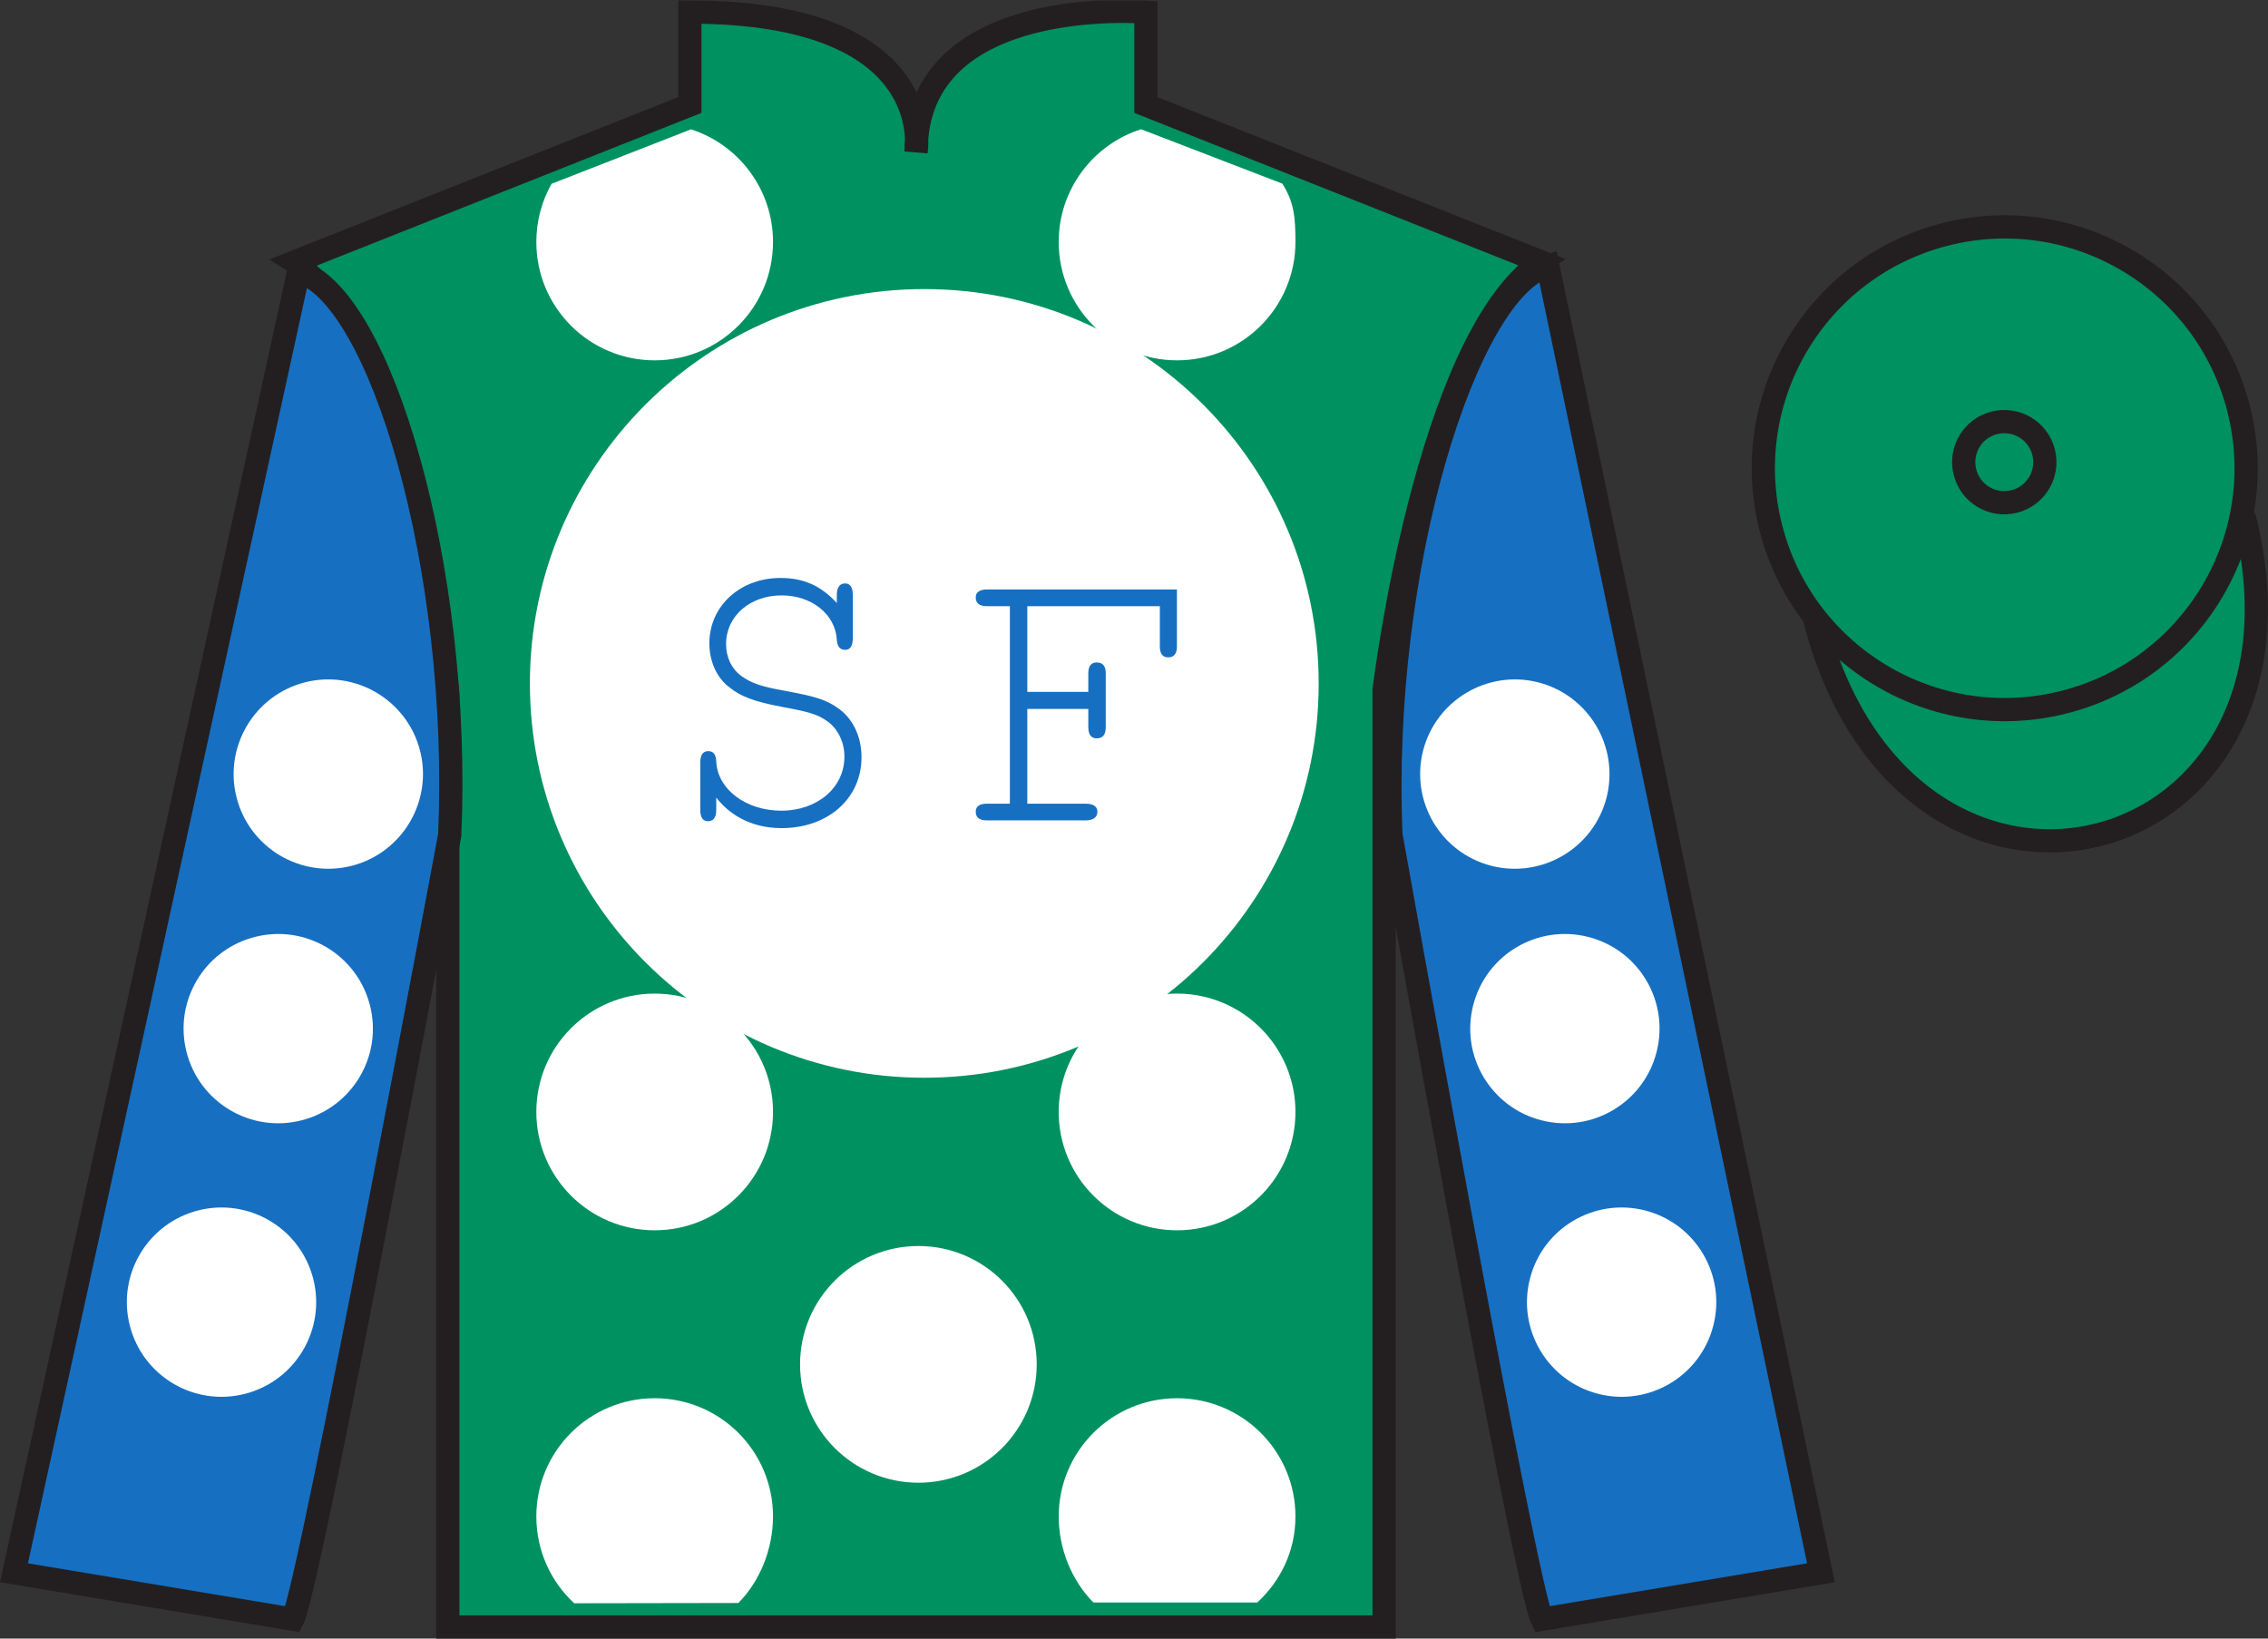
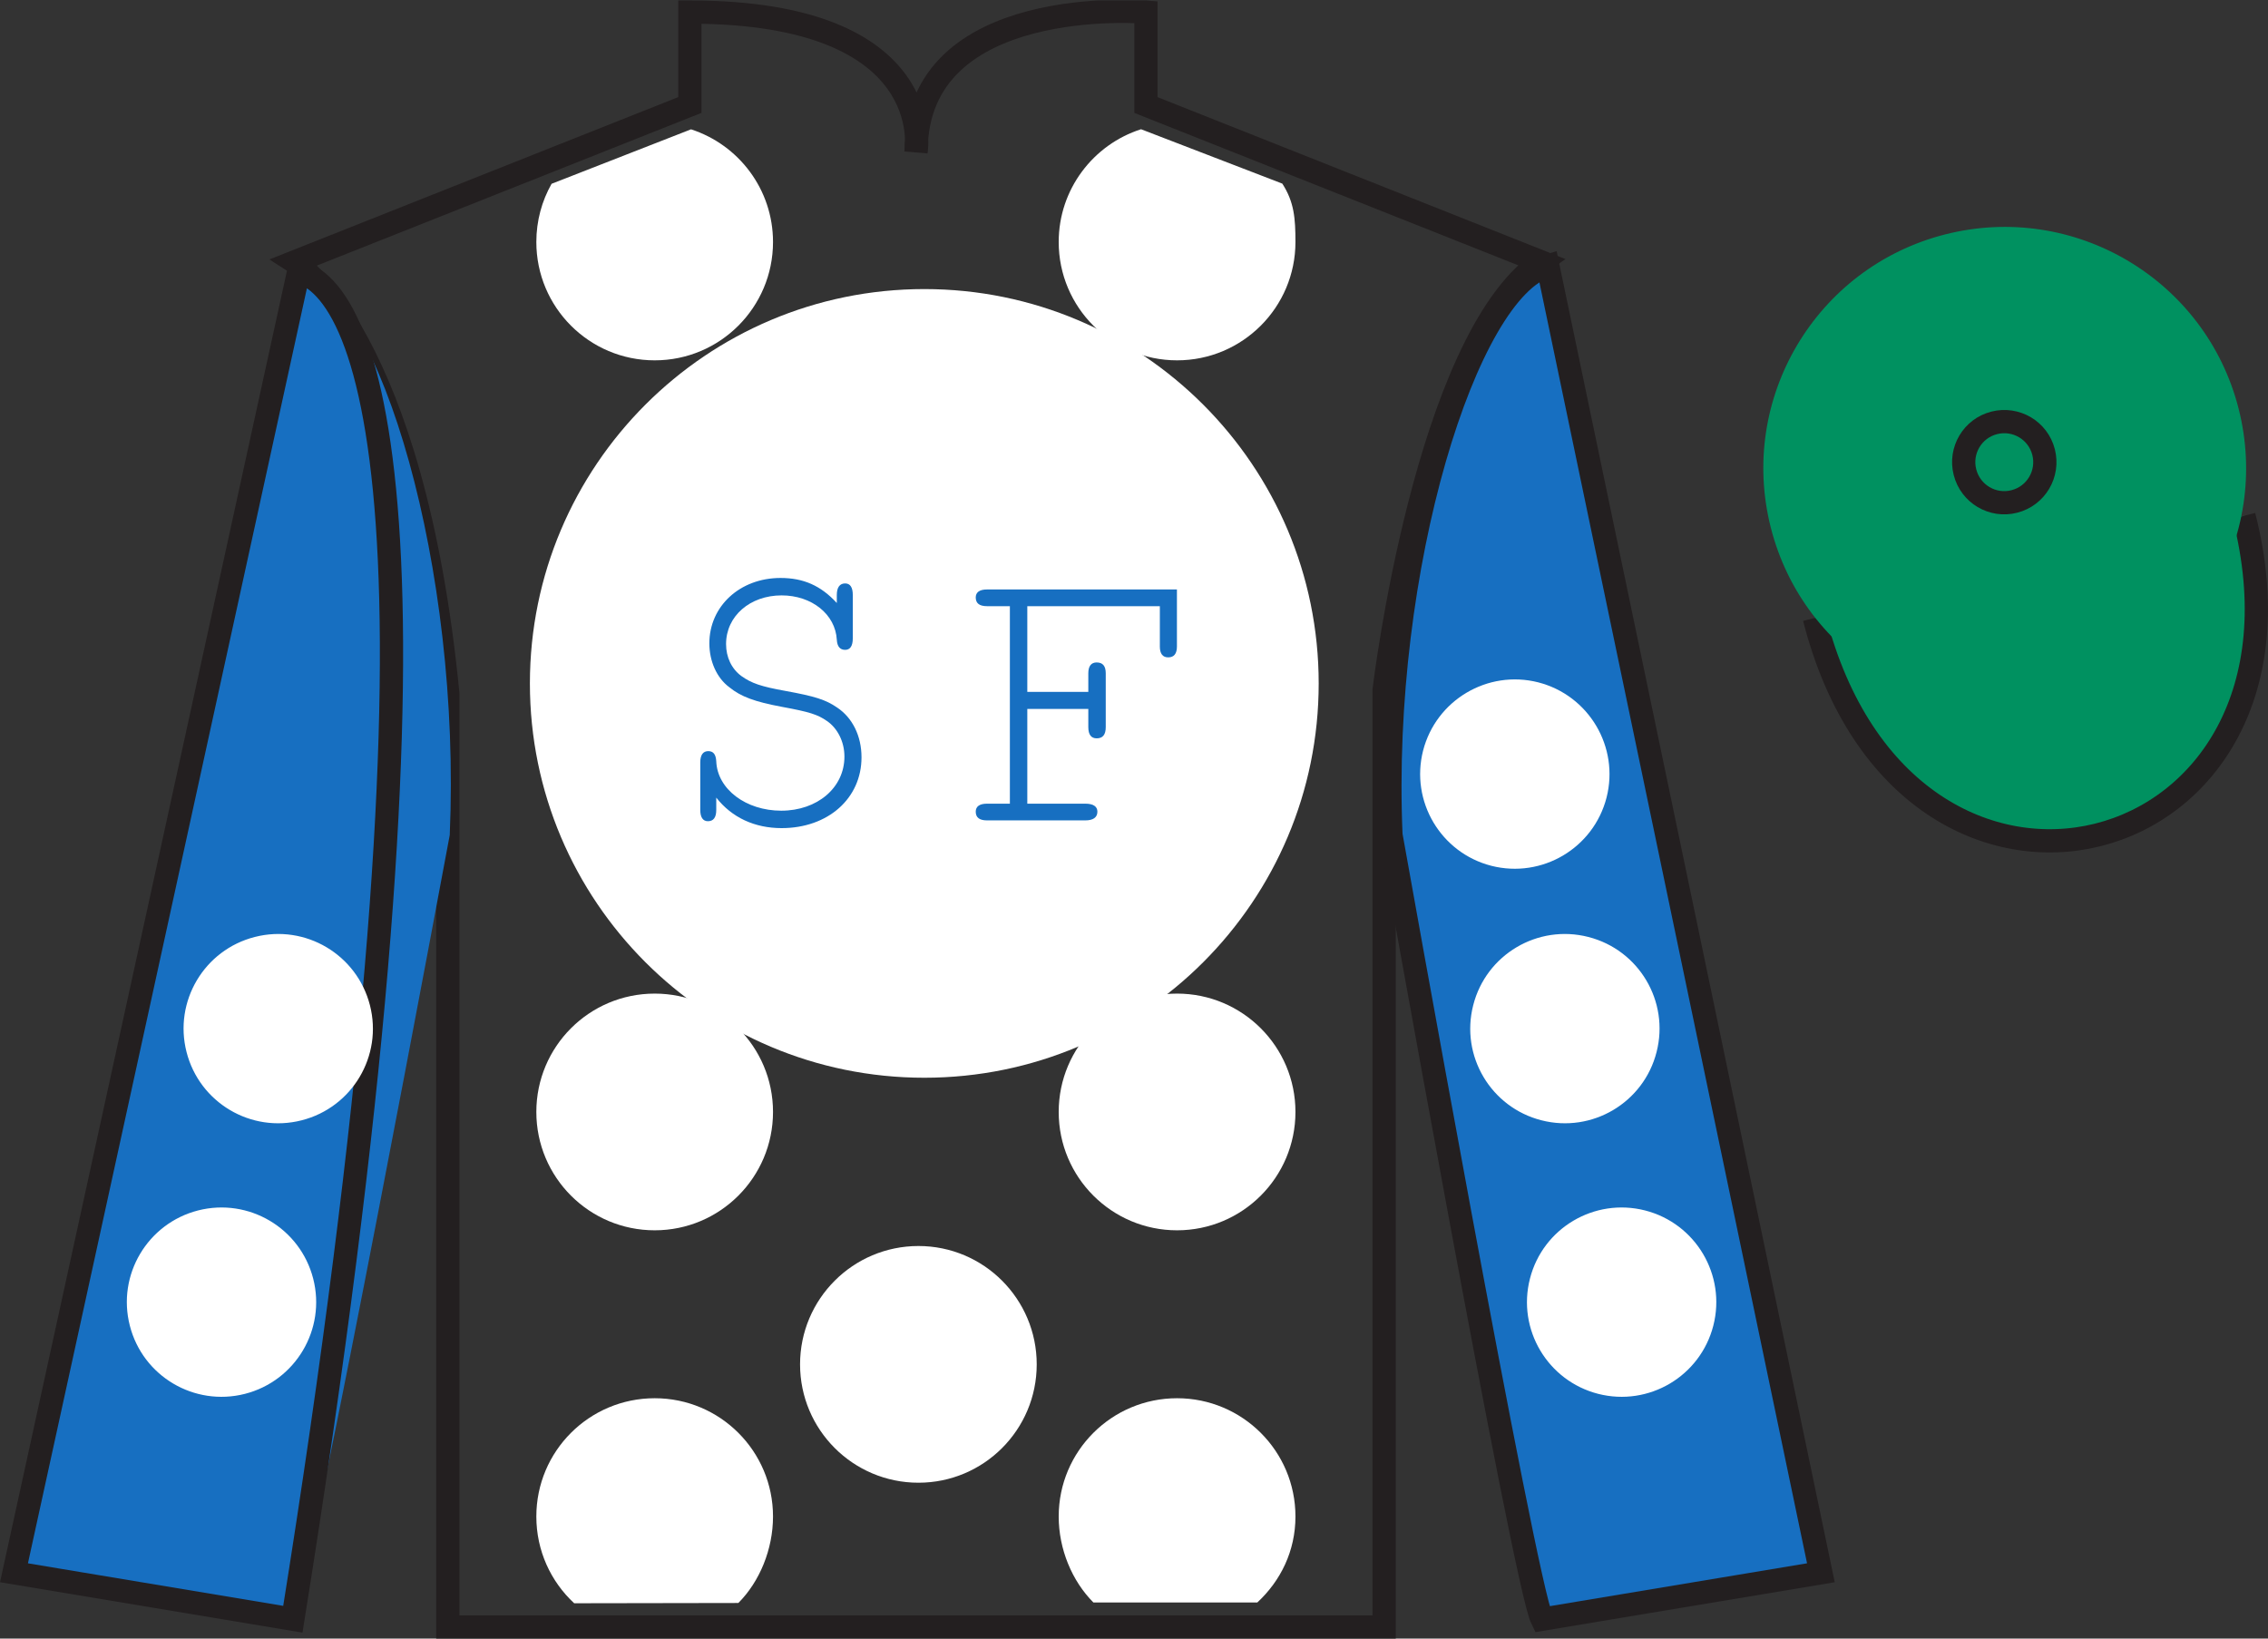
<svg xmlns="http://www.w3.org/2000/svg" xmlns:xlink="http://www.w3.org/1999/xlink" width="97.59pt" height="70.52pt" viewBox="0 0 97.59 70.52" version="1.1">
  <rect x="0" y="0" width="97.59" height="70.52" fill="#333333" stroke="none" />
  <defs>
    <g>
      <symbol overflow="visible" id="glyph0-0">
        <path style="stroke:none;" d="" />
      </symbol>
      <symbol overflow="visible" id="glyph0-1">
        <path style="stroke:none;" d="M 7.406 -9.391 C 6.719 -10.141 5.969 -10.469 4.984 -10.469 C 3.234 -10.469 1.922 -9.25 1.922 -7.656 C 1.922 -6.891 2.234 -6.172 2.781 -5.766 C 3.281 -5.359 3.875 -5.141 5.047 -4.922 C 6.234 -4.703 6.578 -4.594 6.984 -4.312 C 7.438 -4 7.734 -3.422 7.734 -2.781 C 7.734 -1.438 6.562 -0.453 5.016 -0.453 C 3.5 -0.453 2.266 -1.375 2.219 -2.578 C 2.203 -2.875 2.094 -3.016 1.875 -3.016 C 1.656 -3.016 1.531 -2.859 1.531 -2.531 L 1.531 -0.484 C 1.531 -0.156 1.656 0 1.859 0 C 2.094 0 2.219 -0.156 2.219 -0.484 L 2.219 -1.016 C 2.891 -0.156 3.875 0.297 5.031 0.297 C 7.031 0.297 8.469 -0.984 8.469 -2.75 C 8.469 -3.672 8.078 -4.453 7.422 -4.891 C 6.922 -5.234 6.469 -5.375 5.188 -5.609 C 4.141 -5.797 3.734 -5.938 3.297 -6.25 C 2.875 -6.562 2.641 -7.062 2.641 -7.625 C 2.641 -8.828 3.672 -9.719 5.031 -9.719 C 6.328 -9.719 7.344 -8.906 7.406 -7.812 C 7.422 -7.516 7.547 -7.375 7.766 -7.375 C 7.984 -7.375 8.094 -7.547 8.094 -7.875 L 8.094 -9.734 C 8.094 -10.062 7.984 -10.234 7.766 -10.234 C 7.531 -10.234 7.406 -10.062 7.406 -9.734 L 7.406 -9.391 Z M 7.406 -9.391 " />
      </symbol>
      <symbol overflow="visible" id="glyph1-0">
        <path style="stroke:none;" d="" />
      </symbol>
      <symbol overflow="visible" id="glyph1-1">
        <path style="stroke:none;" d="M 3 -4.797 L 5.625 -4.797 L 5.625 -4.016 C 5.625 -3.688 5.75 -3.531 5.984 -3.531 C 6.25 -3.531 6.375 -3.688 6.375 -4.016 L 6.375 -6.328 C 6.375 -6.641 6.25 -6.797 5.984 -6.797 C 5.75 -6.797 5.625 -6.641 5.625 -6.328 L 5.625 -5.531 L 3 -5.531 L 3 -9.219 L 8.703 -9.219 L 8.703 -7.484 C 8.703 -7.172 8.828 -7.016 9.062 -7.016 C 9.312 -7.016 9.438 -7.172 9.438 -7.484 L 9.438 -9.938 L 1.266 -9.938 C 0.938 -9.938 0.781 -9.812 0.781 -9.594 C 0.781 -9.344 0.938 -9.219 1.266 -9.219 L 2.25 -9.219 L 2.25 -0.719 L 1.266 -0.719 C 0.938 -0.719 0.781 -0.594 0.781 -0.375 C 0.781 -0.125 0.938 0 1.266 0 L 5.5 0 C 5.828 0 6.016 -0.125 6.016 -0.375 C 6.016 -0.594 5.844 -0.719 5.5 -0.719 L 3 -0.719 L 3 -4.797 Z M 3 -4.797 " />
      </symbol>
    </g>
    <clipPath id="clip1">
      <path d="M 0 70.52 L 97.59 70.52 L 97.59 0.02 L 0 0.02 L 0 70.52 Z M 0 70.52 " />
    </clipPath>
  </defs>
  <g id="surface0">
    <g clip-path="url(#clip1)" clip-rule="nonzero">
-       <path style=" stroke:none;fill-rule:nonzero;fill:rgb(0%,56.872%,37.69%);fill-opacity:1;" d="M 12.684 11.27 C 12.684 11.27 17.77 14.52 19.27 29.855 C 19.27 29.855 19.27 44.855 19.27 70.02 L 59.559 70.02 L 59.559 29.688 C 59.559 29.688 61.352 14.688 66.309 11.27 L 49.309 4.52 L 49.309 0.52 C 49.309 0.52 39.418 -0.312 39.418 6.52 C 39.418 6.52 40.434 0.52 29.684 0.52 L 29.684 4.52 L 12.684 11.27 " />
      <path style="fill:none;stroke-width:10;stroke-linecap:butt;stroke-linejoin:miter;stroke:rgb(13.73%,12.16%,12.549%);stroke-opacity:1;stroke-miterlimit:4;" d="M 126.836 592.505 C 126.836 592.505 177.695 560.005 192.695 406.645 C 192.695 406.645 192.695 256.645 192.695 5.005 L 595.586 5.005 L 595.586 408.325 C 595.586 408.325 613.516 558.325 663.086 592.505 L 493.086 660.005 L 493.086 700.005 C 493.086 700.005 394.18 708.325 394.18 640.005 C 394.18 640.005 404.336 700.005 296.836 700.005 L 296.836 660.005 L 126.836 592.505 Z M 126.836 592.505 " transform="matrix(0.1,0,0,-0.1,0,70.52)" />
      <path style=" stroke:none;fill-rule:nonzero;fill:rgb(9.02%,43.529%,75.491%);fill-opacity:1;" d="M 12.602 69.688 C 13.352 68.188 19.352 35.938 19.352 35.938 C 19.852 24.438 16.352 12.688 12.852 11.688 L 0.602 67.688 L 12.602 69.688 " />
-       <path style="fill:none;stroke-width:10;stroke-linecap:butt;stroke-linejoin:miter;stroke:rgb(13.73%,12.16%,12.549%);stroke-opacity:1;stroke-miterlimit:4;" d="M 126.016 8.325 C 133.516 23.325 193.516 345.825 193.516 345.825 C 198.516 460.825 163.516 578.325 128.516 588.325 L 6.016 28.325 L 126.016 8.325 Z M 126.016 8.325 " transform="matrix(0.1,0,0,-0.1,0,70.52)" />
+       <path style="fill:none;stroke-width:10;stroke-linecap:butt;stroke-linejoin:miter;stroke:rgb(13.73%,12.16%,12.549%);stroke-opacity:1;stroke-miterlimit:4;" d="M 126.016 8.325 C 198.516 460.825 163.516 578.325 128.516 588.325 L 6.016 28.325 L 126.016 8.325 Z M 126.016 8.325 " transform="matrix(0.1,0,0,-0.1,0,70.52)" />
      <path style=" stroke:none;fill-rule:nonzero;fill:rgb(9.02%,43.529%,75.491%);fill-opacity:1;" d="M 78.352 67.688 L 66.602 11.438 C 63.102 12.438 59.352 24.438 59.852 35.938 C 59.852 35.938 65.602 68.188 66.352 69.688 L 78.352 67.688 " />
      <path style="fill:none;stroke-width:10;stroke-linecap:butt;stroke-linejoin:miter;stroke:rgb(13.73%,12.16%,12.549%);stroke-opacity:1;stroke-miterlimit:4;" d="M 783.516 28.325 L 666.016 590.825 C 631.016 580.825 593.516 460.825 598.516 345.825 C 598.516 345.825 656.016 23.325 663.516 8.325 L 783.516 28.325 Z M 783.516 28.325 " transform="matrix(0.1,0,0,-0.1,0,70.52)" />
      <path style="fill-rule:nonzero;fill:rgb(0%,56.872%,37.69%);fill-opacity:1;stroke-width:10;stroke-linecap:butt;stroke-linejoin:miter;stroke:rgb(13.73%,12.16%,12.549%);stroke-opacity:1;stroke-miterlimit:4;" d="M 780.703 439.223 C 820.391 283.598 1004.336 331.177 965.547 483.208 " transform="matrix(0.1,0,0,-0.1,0,70.52)" />
      <path style=" stroke:none;fill-rule:nonzero;fill:rgb(100%,100%,100%);fill-opacity:1;" d="M 39.52 26.371 C 42.332 26.371 44.609 24.09 44.609 21.277 C 44.609 18.465 42.332 16.184 39.52 16.184 C 36.707 16.184 34.426 18.465 34.426 21.277 C 34.426 24.09 36.707 26.371 39.52 26.371 " />
      <path style=" stroke:none;fill-rule:nonzero;fill:rgb(100%,100%,100%);fill-opacity:1;" d="M 39.52 45.09 C 42.332 45.09 44.609 42.812 44.609 40 C 44.609 37.188 42.332 34.906 39.52 34.906 C 36.707 34.906 34.426 37.188 34.426 40 C 34.426 42.812 36.707 45.09 39.52 45.09 " />
      <path style=" stroke:none;fill-rule:nonzero;fill:rgb(100%,100%,100%);fill-opacity:1;" d="M 39.52 63.812 C 42.332 63.812 44.609 61.531 44.609 58.719 C 44.609 55.906 42.332 53.625 39.52 53.625 C 36.707 53.625 34.426 55.906 34.426 58.719 C 34.426 61.531 36.707 63.812 39.52 63.812 " />
      <path style=" stroke:none;fill-rule:nonzero;fill:rgb(100%,100%,100%);fill-opacity:1;" d="M 29.734 5.566 C 31.781 6.227 33.262 8.148 33.262 10.414 C 33.262 13.227 30.984 15.508 28.172 15.508 C 25.355 15.508 23.078 13.227 23.078 10.414 C 23.078 9.504 23.316 8.648 23.734 7.91 L 29.734 5.566 " />
      <path style=" stroke:none;fill-rule:nonzero;fill:rgb(100%,100%,100%);fill-opacity:1;" d="M 28.172 34.227 C 30.984 34.227 33.262 31.949 33.262 29.137 C 33.262 26.324 30.984 24.043 28.172 24.043 C 25.355 24.043 23.078 26.324 23.078 29.137 C 23.078 31.949 25.355 34.227 28.172 34.227 " />
      <path style=" stroke:none;fill-rule:nonzero;fill:rgb(100%,100%,100%);fill-opacity:1;" d="M 28.172 52.949 C 30.984 52.949 33.262 50.668 33.262 47.855 C 33.262 45.043 30.984 42.762 28.172 42.762 C 25.355 42.762 23.078 45.043 23.078 47.855 C 23.078 50.668 25.355 52.949 28.172 52.949 " />
      <path style=" stroke:none;fill-rule:nonzero;fill:rgb(100%,100%,100%);fill-opacity:1;" d="M 55.176 7.902 C 55.688 8.695 55.742 9.398 55.742 10.414 C 55.742 13.227 53.461 15.508 50.648 15.508 C 47.836 15.508 45.555 13.227 45.555 10.414 C 45.555 8.145 47.043 6.219 49.098 5.562 L 55.176 7.902 " />
      <path style=" stroke:none;fill-rule:nonzero;fill:rgb(100%,100%,100%);fill-opacity:1;" d="M 50.648 34.227 C 47.836 34.227 45.555 31.949 45.555 29.137 C 45.555 26.324 47.836 24.043 50.648 24.043 C 53.461 24.043 55.742 26.324 55.742 29.137 C 55.742 31.949 53.461 34.227 50.648 34.227 " />
      <path style=" stroke:none;fill-rule:nonzero;fill:rgb(100%,100%,100%);fill-opacity:1;" d="M 50.648 52.949 C 47.836 52.949 45.555 50.668 45.555 47.855 C 45.555 45.043 47.836 42.762 50.648 42.762 C 53.461 42.762 55.742 45.043 55.742 47.855 C 55.742 50.668 53.461 52.949 50.648 52.949 " />
      <path style=" stroke:none;fill-rule:nonzero;fill:rgb(100%,100%,100%);fill-opacity:1;" d="M 31.77 68.988 C 32.691 68.066 33.262 66.672 33.262 65.266 C 33.262 62.453 30.984 60.176 28.172 60.176 C 25.355 60.176 23.078 62.453 23.078 65.266 C 23.078 66.742 23.703 68.07 24.707 69 L 31.77 68.988 " />
      <path style=" stroke:none;fill-rule:nonzero;fill:rgb(100%,100%,100%);fill-opacity:1;" d="M 54.102 68.965 C 55.109 68.031 55.742 66.746 55.742 65.266 C 55.742 62.453 53.461 60.176 50.648 60.176 C 47.836 60.176 45.555 62.453 45.555 65.266 C 45.555 66.672 46.129 68.043 47.047 68.965 L 54.102 68.965 " />
      <path style=" stroke:none;fill-rule:nonzero;fill:rgb(0%,56.872%,37.69%);fill-opacity:1;" d="M 88.828 30.215 C 94.387 28.797 97.742 23.141 96.324 17.582 C 94.906 12.027 89.25 8.672 83.691 10.09 C 78.137 11.508 74.781 17.16 76.199 22.719 C 77.617 28.277 83.27 31.633 88.828 30.215 " />
-       <path style="fill:none;stroke-width:10;stroke-linecap:butt;stroke-linejoin:miter;stroke:rgb(13.73%,12.16%,12.549%);stroke-opacity:1;stroke-miterlimit:4;" d="M 888.281 403.052 C 943.867 417.231 977.422 473.794 963.242 529.38 C 949.062 584.927 892.5 618.481 836.914 604.302 C 781.367 590.122 747.812 533.598 761.992 478.012 C 776.172 422.427 832.695 388.872 888.281 403.052 Z M 888.281 403.052 " transform="matrix(0.1,0,0,-0.1,0,70.52)" />
      <path style=" stroke:none;fill-rule:nonzero;fill:rgb(0%,56.872%,37.69%);fill-opacity:1;" d="M 86.672 21.582 C 87.609 21.344 88.172 20.395 87.934 19.457 C 87.695 18.523 86.746 17.961 85.809 18.199 C 84.875 18.438 84.312 19.387 84.551 20.32 C 84.789 21.258 85.738 21.82 86.672 21.582 " />
      <path style="fill:none;stroke-width:10;stroke-linecap:butt;stroke-linejoin:miter;stroke:rgb(13.73%,12.16%,12.549%);stroke-opacity:1;stroke-miterlimit:4;" d="M 866.719 489.38 C 876.094 491.762 881.719 501.255 879.336 510.63 C 876.953 519.966 867.461 525.591 858.086 523.208 C 848.75 520.825 843.125 511.333 845.508 501.997 C 847.891 492.622 857.383 486.997 866.719 489.38 Z M 866.719 489.38 " transform="matrix(0.1,0,0,-0.1,0,70.52)" />
      <path style=" stroke:none;fill-rule:nonzero;fill:rgb(100%,100%,100%);fill-opacity:1;" d="M 39.773 46.383 C 49.145 46.383 56.742 38.785 56.742 29.414 C 56.742 20.043 49.145 12.441 39.773 12.441 C 30.402 12.441 22.801 20.043 22.801 29.414 C 22.801 38.785 30.402 46.383 39.773 46.383 " />
      <g style="fill:rgb(9.02%,43.529%,75.491%);fill-opacity:1;">
        <use xlink:href="#glyph0-1" x="28.601" y="35.343" />
      </g>
      <g style="fill:rgb(9.02%,43.529%,75.491%);fill-opacity:1;">
        <use xlink:href="#glyph1-1" x="41.204" y="35.307" />
      </g>
      <path style=" stroke:none;fill-rule:nonzero;fill:rgb(100%,100%,100%);fill-opacity:1;" d="M 66.328 48.215 C 68.508 48.773 70.727 47.457 71.281 45.277 C 71.84 43.098 70.523 40.879 68.344 40.324 C 66.164 39.766 63.945 41.082 63.391 43.262 C 62.832 45.441 64.148 47.66 66.328 48.215 " />
      <path style=" stroke:none;fill-rule:nonzero;fill:rgb(100%,100%,100%);fill-opacity:1;" d="M 64.172 37.262 C 66.352 37.816 68.57 36.504 69.129 34.324 C 69.684 32.145 68.367 29.926 66.191 29.367 C 64.012 28.812 61.793 30.129 61.234 32.305 C 60.68 34.484 61.992 36.703 64.172 37.262 " />
      <path style=" stroke:none;fill-rule:nonzero;fill:rgb(100%,100%,100%);fill-opacity:1;" d="M 68.77 59.988 C 70.949 60.543 73.164 59.23 73.723 57.051 C 74.281 54.871 72.965 52.652 70.785 52.094 C 68.605 51.539 66.387 52.852 65.832 55.031 C 65.273 57.211 66.59 59.43 68.77 59.988 " />
      <path style=" stroke:none;fill-rule:nonzero;fill:rgb(100%,100%,100%);fill-opacity:1;" d="M 12.98 48.215 C 10.801 48.773 8.582 47.457 8.027 45.277 C 7.469 43.098 8.785 40.879 10.965 40.324 C 13.145 39.766 15.359 41.082 15.918 43.262 C 16.477 45.441 15.16 47.66 12.98 48.215 " />
-       <path style=" stroke:none;fill-rule:nonzero;fill:rgb(100%,100%,100%);fill-opacity:1;" d="M 15.137 37.262 C 12.957 37.816 10.738 36.504 10.18 34.324 C 9.625 32.145 10.938 29.926 13.117 29.367 C 15.297 28.812 17.516 30.129 18.074 32.305 C 18.629 34.484 17.312 36.703 15.137 37.262 " />
      <path style=" stroke:none;fill-rule:nonzero;fill:rgb(100%,100%,100%);fill-opacity:1;" d="M 10.539 59.988 C 8.359 60.543 6.141 59.23 5.586 57.051 C 5.027 54.871 6.344 52.652 8.523 52.094 C 10.703 51.539 12.918 52.852 13.477 55.031 C 14.035 57.211 12.719 59.43 10.539 59.988 " />
    </g>
  </g>
</svg>